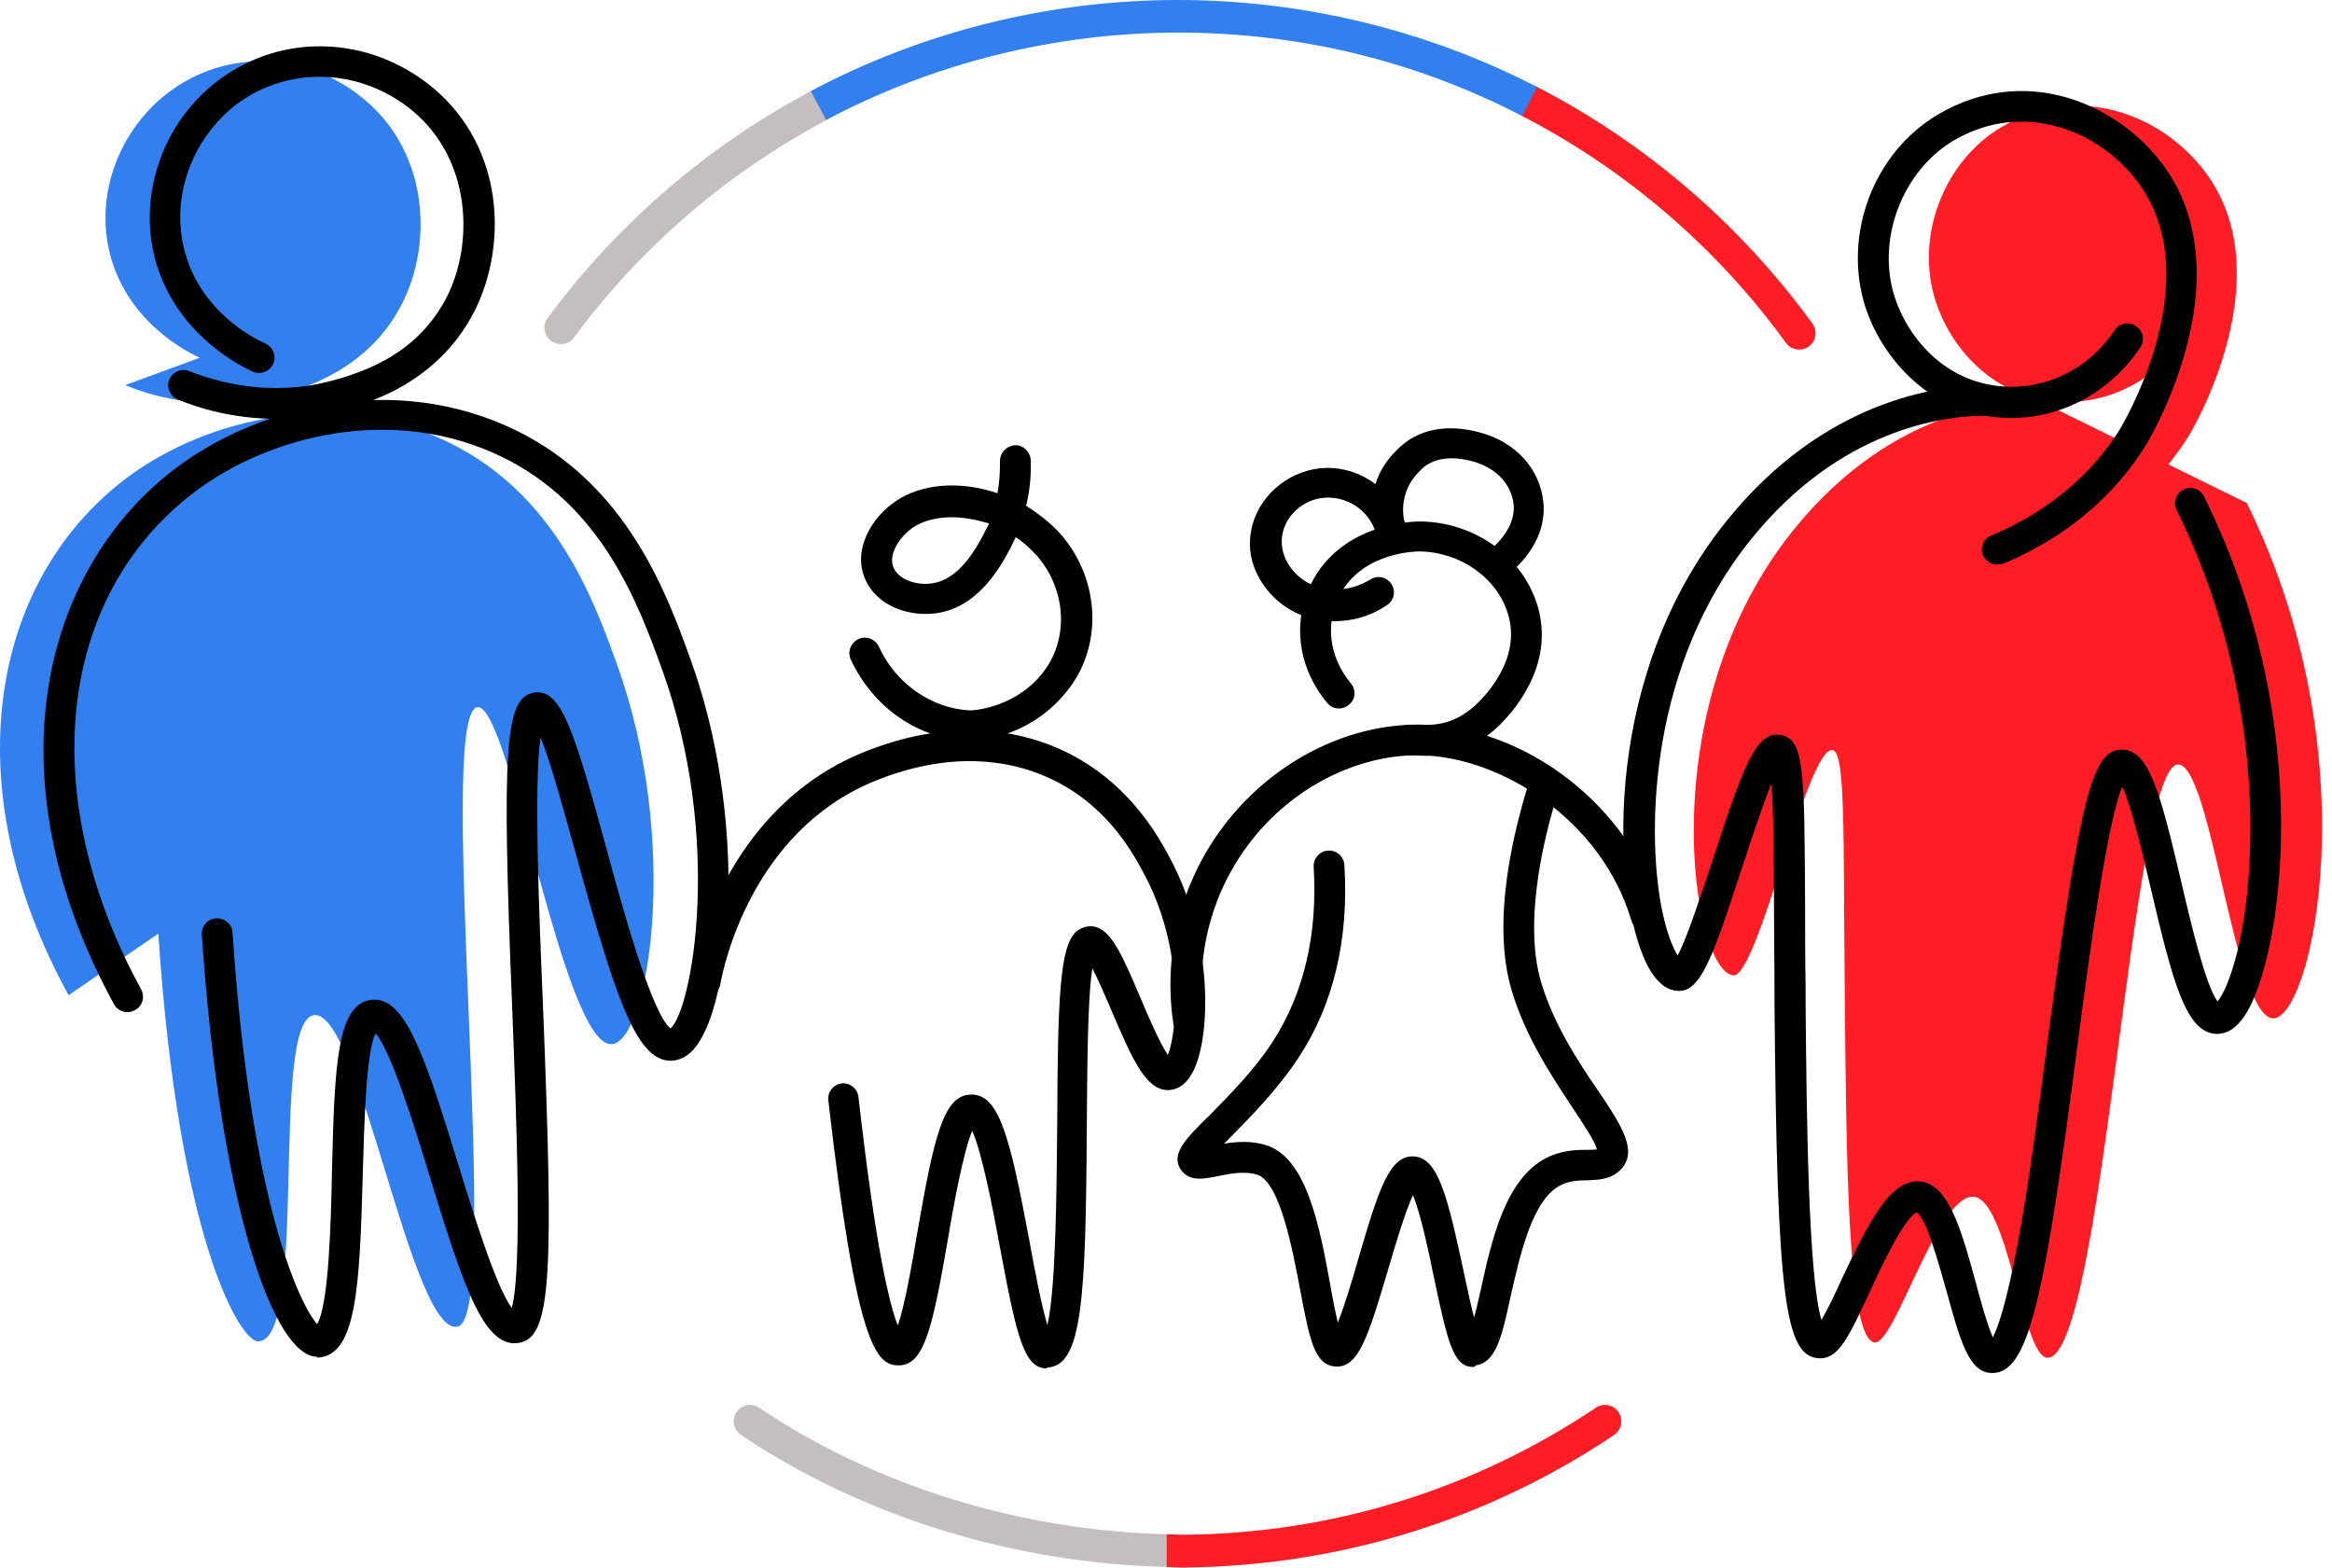
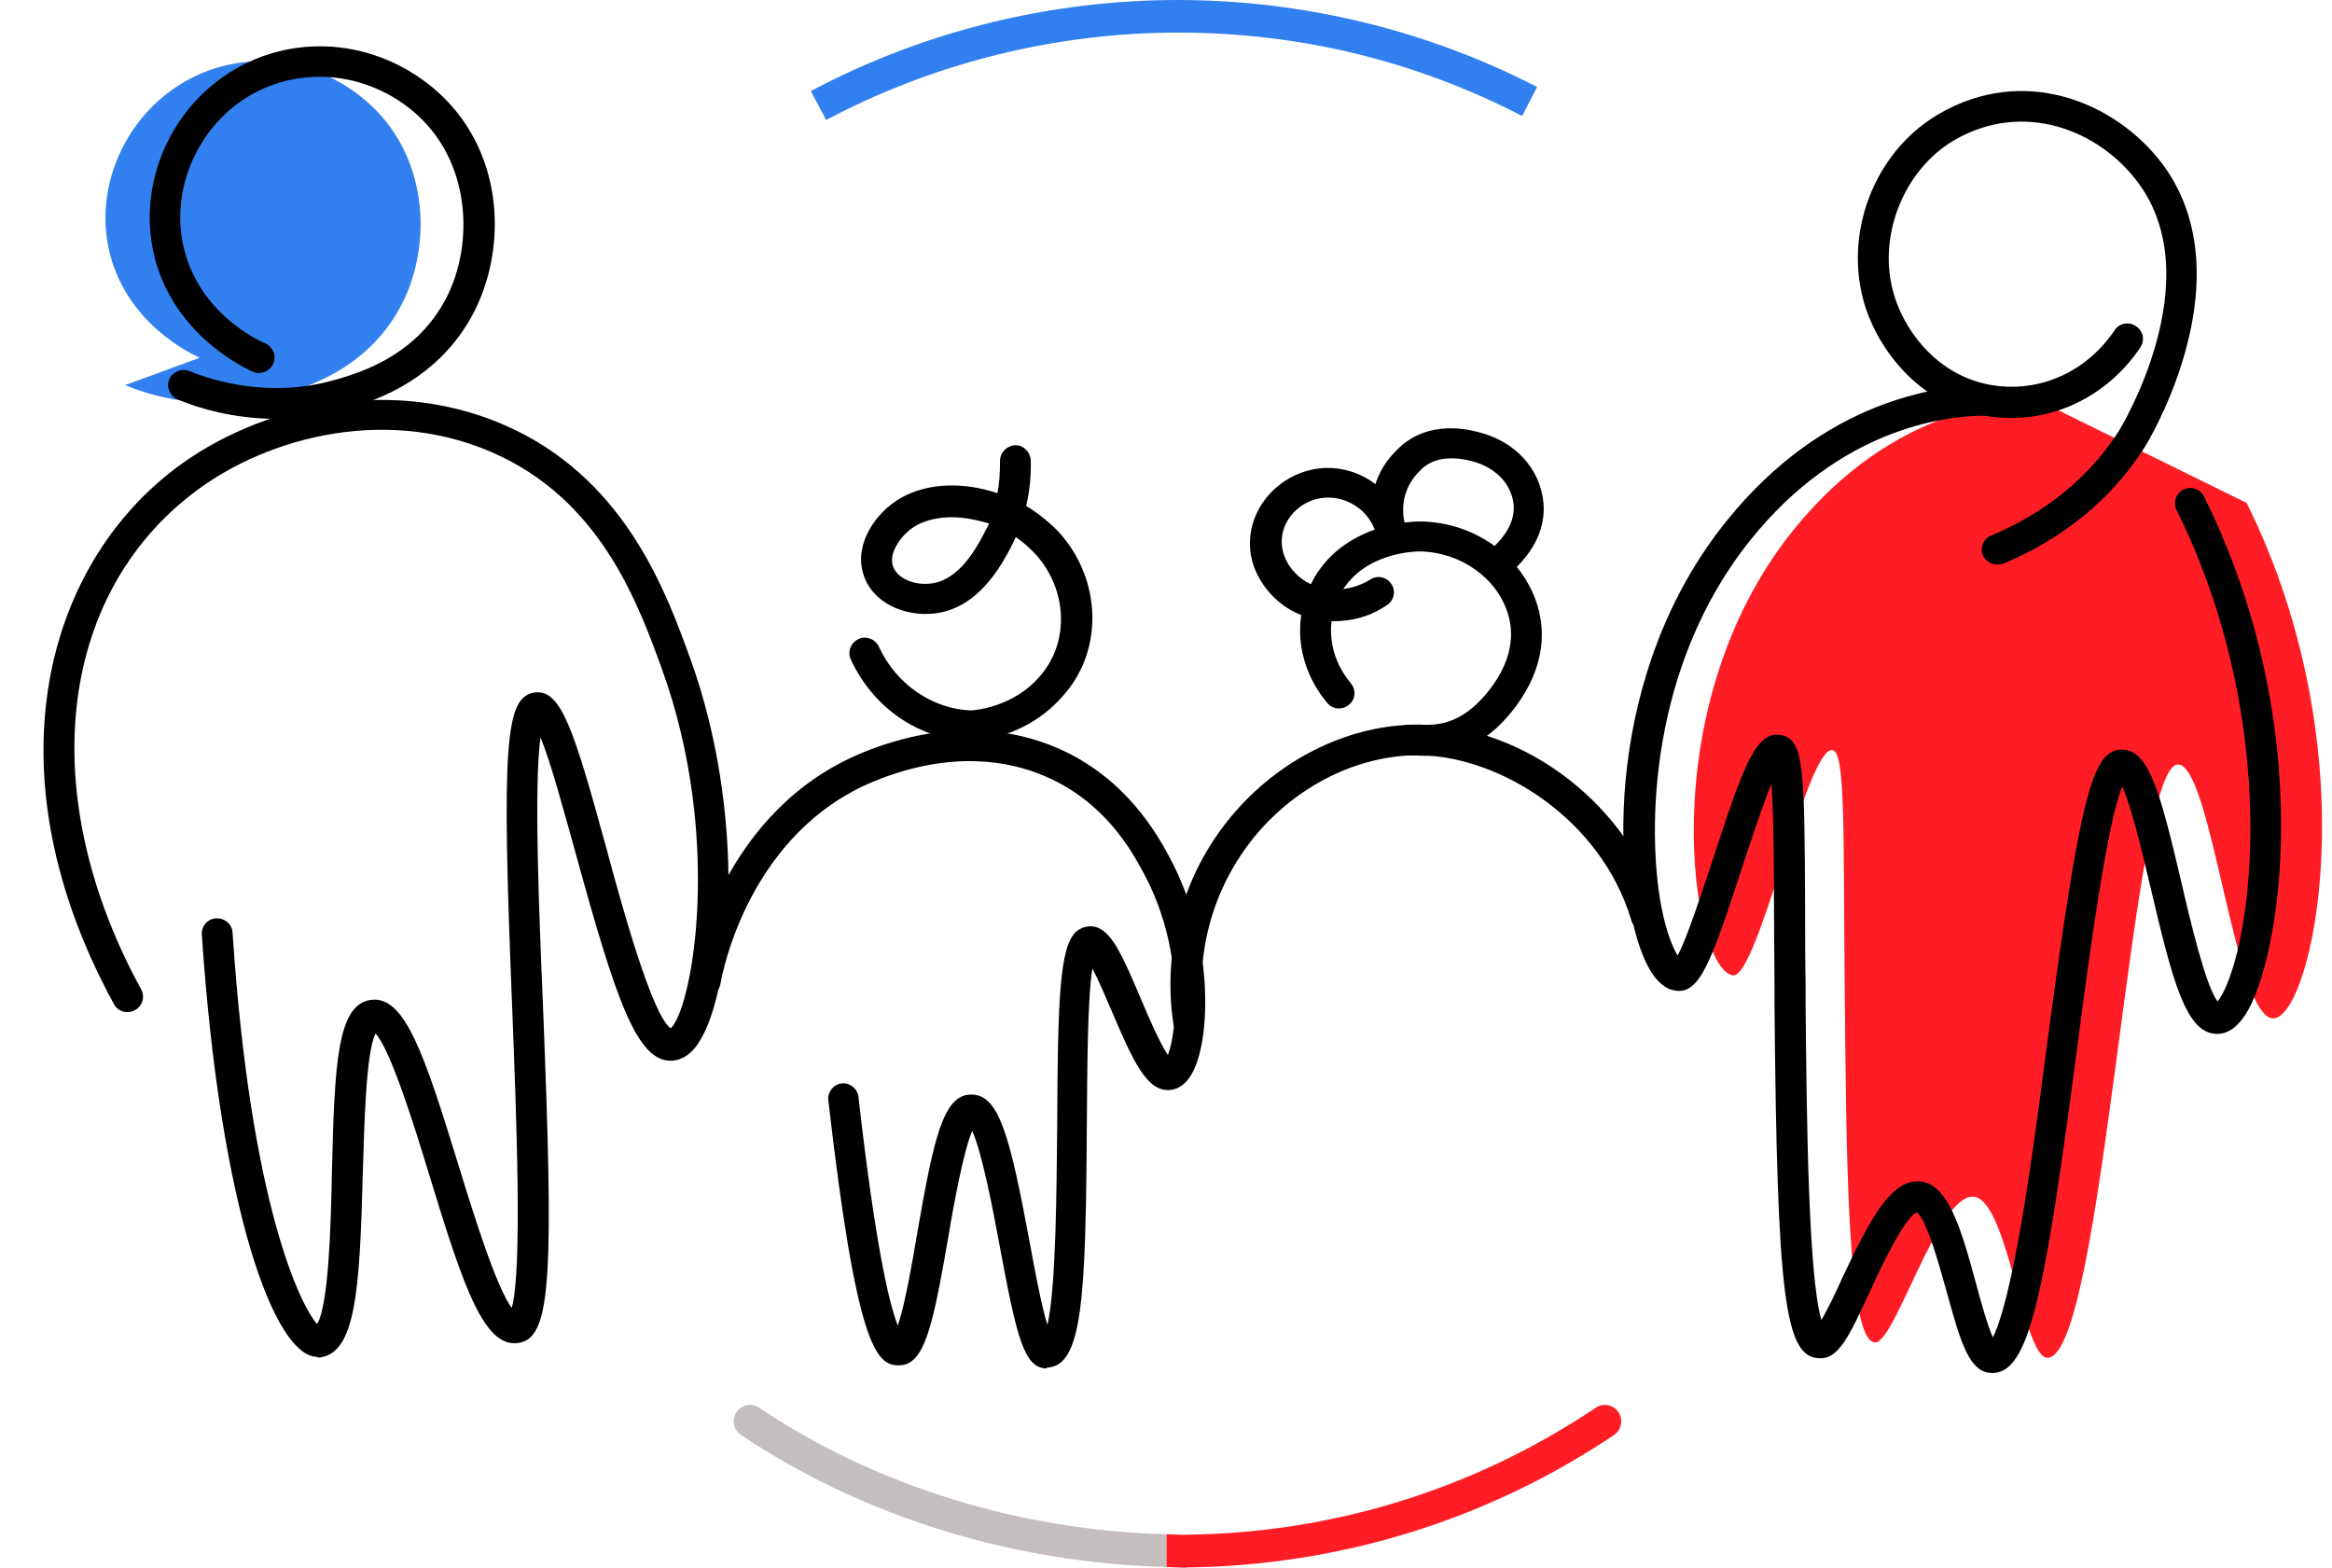
<svg xmlns="http://www.w3.org/2000/svg" width="119" height="80" viewBox="0 0 119 80" fill="none">
-   <path d="M8.079 47.642C9.123 63.382 12.285 68.478 13.176 68.453C15.763 68.377 13.752 52.094 16.022 51.803C18.349 51.493 21.011 68.27 23.364 67.694C25.691 67.125 22.187 36.43 24.356 36.089C26 35.829 28.745 53.491 31.23 53.283C33.083 53.124 34.784 43.007 31.464 33.85C30.288 30.575 28.328 25.237 22.921 22.588C17.249 19.805 10.615 21.26 6.404 24.434C-0.521 29.715 -2.348 40.148 3.501 50.785" fill="#3280EF" />
  <path d="M6.385 19.654C7.454 20.096 10.514 21.165 14.169 20.172C15.447 19.837 18.792 18.895 20.518 15.493C22.061 12.476 21.903 7.847 18.609 5.09C15.731 2.668 11.608 2.409 8.548 4.755C6.145 6.602 4.81 9.852 5.62 13.001C6.562 16.568 9.749 18.047 10.192 18.256" fill="#3280EF" />
  <path d="M114.647 25.668C121.047 38.593 117.967 52.043 115.981 51.968C114.021 51.866 112.845 39.01 111.144 39.01C108.766 39.01 107.331 69.313 104.479 69.288C103.201 69.263 102.442 60.991 100.64 61.067C98.813 61.143 96.694 68.561 95.676 68.504C94.266 68.428 94.215 59.088 94.133 50.267C94.057 42.564 94.184 38.353 93.507 38.277C92.224 38.093 89.694 49.931 88.436 49.773C86.343 49.514 84.174 36.146 91.522 27.04C96.669 20.64 102.759 20.432 104.011 20.432" fill="#FF1D25" />
-   <path d="M111.411 17.289C109.894 19.552 107.282 20.773 104.67 20.463C101.534 20.096 99.523 17.655 98.789 15.417C97.664 11.983 99.289 8.132 102.16 6.469C106.055 4.18 110.336 5.843 112.53 8.783C116.476 14.038 111.98 21.816 111.614 22.36C109.394 25.845 106.207 27.407 104.74 28.007" fill="#FF1D25" />
  <path d="M16.18 69.237C14.011 69.237 11.241 61.718 10.299 47.699C10.274 47.256 10.583 46.889 11.032 46.864C11.45 46.839 11.842 47.149 11.867 47.591C12.784 61.427 15.313 66.581 16.18 67.568C16.78 66.607 16.888 62.389 16.939 59.79C17.071 54.2 17.223 51.259 18.924 51.025C20.651 50.791 21.643 53.757 23.395 59.454C24.128 61.845 25.33 65.721 26.114 66.739C26.664 64.817 26.348 56.881 26.139 51.493C25.589 37.992 25.773 35.577 27.265 35.343C28.625 35.134 29.276 37.214 30.926 43.222C31.736 46.238 33.254 51.752 34.221 52.48C35.321 51.493 36.915 42.804 33.778 34.141C32.577 30.84 30.749 25.819 25.627 23.321C20.012 20.59 13.682 22.253 9.919 25.117C2.888 30.448 1.819 40.648 7.2 50.481C7.409 50.873 7.276 51.341 6.884 51.55C6.492 51.759 6.024 51.626 5.815 51.24C2.938 45.985 1.737 40.572 2.394 35.583C3.02 30.796 5.347 26.635 8.952 23.903C13.107 20.754 20.081 18.933 26.304 21.949C32.027 24.732 34.038 30.328 35.239 33.654C38.085 41.533 37.408 50.481 35.682 53.162C35.315 53.763 34.847 54.073 34.347 54.124C32.52 54.282 31.445 51.057 29.409 43.664C28.833 41.609 28.131 38.953 27.581 37.632C27.24 40.079 27.505 46.554 27.714 51.468C28.239 64.735 28.157 68.118 26.588 68.504C24.761 68.946 23.711 65.879 21.909 59.973C21.175 57.551 19.949 53.599 19.165 52.739C18.665 53.7 18.589 57.526 18.513 59.865C18.355 65.823 18.172 69.206 16.186 69.281C16.211 69.237 16.211 69.237 16.18 69.237Z" fill="black" />
  <path d="M14.122 21.374C11.928 21.374 10.125 20.83 9.076 20.387C8.683 20.229 8.475 19.761 8.633 19.375C8.791 18.983 9.259 18.775 9.651 18.933C11.011 19.477 13.78 20.286 16.942 19.426C18.77 18.933 21.356 17.972 22.798 15.158C24.183 12.426 24.05 8.189 21.097 5.691C18.428 3.453 14.697 3.326 12.029 5.356C9.752 7.127 8.709 10.118 9.417 12.793C10.226 15.916 12.996 17.295 13.546 17.529C13.938 17.712 14.122 18.18 13.938 18.572C13.755 18.965 13.287 19.142 12.895 18.964C12.244 18.68 8.898 16.985 7.906 13.191C7.046 9.89 8.323 6.248 11.093 4.136C14.362 1.638 18.877 1.796 22.121 4.502C25.726 7.544 25.909 12.514 24.214 15.872C22.305 19.641 18.599 20.634 17.366 20.944C16.24 21.241 15.14 21.374 14.122 21.374Z" fill="black" />
  <path d="M53.423 69.832C52.247 69.832 51.88 68.219 51.02 63.615C50.678 61.744 50.103 58.778 49.61 57.709C49.167 58.753 48.667 61.453 48.383 63.173C47.599 67.675 47.181 69.674 45.872 69.674H45.847C44.696 69.674 43.703 68.63 42.268 56.147C42.217 55.73 42.527 55.338 42.944 55.287C43.362 55.237 43.754 55.547 43.804 55.964C44.69 63.742 45.398 66.6 45.815 67.644C46.182 66.575 46.549 64.444 46.808 62.907C47.643 58.146 48.117 55.856 49.553 55.856C49.553 55.856 49.553 55.856 49.578 55.856C50.988 55.856 51.538 58.013 52.531 63.325C52.79 64.754 53.132 66.575 53.448 67.618C53.891 65.696 53.916 60.675 53.948 57.475C53.973 50.918 54.08 48.369 54.89 47.566C55.149 47.332 55.491 47.231 55.832 47.282C56.692 47.465 57.217 48.61 58.21 50.949C58.577 51.835 59.177 53.213 59.595 53.839C60.094 52.593 60.429 48.35 58.343 44.525C57.767 43.456 56.407 40.933 53.328 39.611C51.526 38.833 48.547 38.258 44.601 39.87C38.303 42.469 36.893 49.444 36.76 50.222C36.684 50.639 36.292 50.924 35.843 50.848C35.426 50.772 35.135 50.38 35.217 49.938C35.375 49.052 36.943 41.325 43.994 38.416C48.44 36.595 51.861 37.271 53.922 38.157C57.502 39.693 59.095 42.659 59.696 43.778C61.89 47.863 61.814 52.802 60.897 54.649C60.613 55.218 60.246 55.534 59.797 55.61C58.545 55.819 57.811 54.13 56.711 51.55C56.426 50.899 56.06 50.014 55.743 49.419C55.484 51.057 55.484 54.674 55.459 57.456C55.408 66.379 55.225 69.762 53.398 69.787C53.448 69.832 53.448 69.832 53.423 69.832Z" fill="black" />
  <path d="M49.48 37.815C46.868 37.714 44.566 36.127 43.415 33.654C43.232 33.262 43.415 32.794 43.807 32.611C44.199 32.427 44.667 32.611 44.851 33.003C45.711 34.9 47.57 36.177 49.53 36.253C49.555 36.253 51.674 36.177 53.109 34.457C54.57 32.743 54.469 30.113 52.875 28.317C52.559 27.982 52.224 27.666 51.832 27.406C51.756 27.59 51.649 27.773 51.573 27.95C51.073 28.886 49.903 31.074 47.652 31.308C46.217 31.466 44.516 30.815 44.048 29.278C43.58 27.741 44.699 26.129 45.983 25.402C47.367 24.624 49.195 24.592 50.896 25.168C51.004 24.649 51.029 24.099 51.029 23.53C51.029 23.087 51.37 22.752 51.788 22.721C52.205 22.695 52.572 23.056 52.597 23.473C52.622 24.282 52.547 25.06 52.363 25.813C52.989 26.205 53.59 26.673 54.09 27.217C56.183 29.582 56.309 33.098 54.349 35.387C52.382 37.758 49.638 37.815 49.48 37.815ZM48.563 26.395C47.911 26.395 47.285 26.527 46.76 26.812C46.027 27.229 45.35 28.165 45.559 28.867C45.768 29.544 46.71 29.879 47.494 29.778C48.929 29.62 49.796 28.007 50.213 27.229C50.289 27.046 50.397 26.894 50.472 26.711C49.821 26.521 49.17 26.395 48.563 26.395Z" fill="black" />
  <path d="M60.664 52.954C60.272 52.954 59.956 52.669 59.88 52.277C59.28 48.3 60.456 44.316 63.118 41.325C65.546 38.593 68.974 36.98 72.319 36.98C72.395 36.98 72.452 36.98 72.528 36.98C77.909 37.082 83.164 41.167 84.732 46.504C84.865 46.921 84.625 47.364 84.207 47.465C83.79 47.598 83.347 47.364 83.24 46.947C81.697 41.799 76.575 38.625 72.502 38.542C69.524 38.492 66.463 39.921 64.294 42.368C61.967 45.024 60.924 48.534 61.449 52.069C61.499 52.486 61.215 52.903 60.797 52.954C60.74 52.954 60.715 52.954 60.664 52.954Z" fill="black" />
-   <path d="M75.156 69.756C74.137 69.756 73.847 68.352 73.17 65.177C72.911 63.9 72.493 61.927 72.101 60.991C71.709 61.826 71.184 63.59 70.849 64.735C69.806 68.27 69.306 69.832 68.13 69.73C67.061 69.655 66.821 68.301 66.353 65.854C65.961 63.774 65.31 60.315 64.159 59.948C63.507 59.739 62.748 59.897 62.122 60.024C61.446 60.157 60.737 60.308 60.295 59.739C59.694 58.93 60.453 58.152 61.756 56.881C62.698 55.92 64.001 54.617 64.943 53.163C66.536 50.69 67.245 47.699 67.036 44.24C67.011 43.797 67.352 43.431 67.769 43.405C68.212 43.38 68.579 43.715 68.604 44.132C68.838 47.933 68.054 51.259 66.252 53.991C65.208 55.578 63.849 56.957 62.856 57.968C62.723 58.101 62.597 58.228 62.464 58.361C63.09 58.259 63.849 58.203 64.608 58.437C66.669 59.088 67.327 62.522 67.877 65.538C67.984 66.164 68.136 66.942 68.269 67.492C68.611 66.632 69.028 65.253 69.312 64.242C70.356 60.675 70.906 58.961 72.133 59.012C73.385 59.062 73.859 61.042 74.668 64.785C74.827 65.563 75.035 66.499 75.219 67.233C75.352 66.79 75.453 66.271 75.56 65.829C76.11 63.306 76.812 60.157 78.905 59.094C79.664 58.702 80.398 58.677 80.942 58.677C81.125 58.677 81.359 58.677 81.492 58.651C81.384 58.234 80.758 57.298 80.24 56.52C79.247 55.009 77.862 52.954 77.154 50.589C76.053 46.972 77.287 42.21 78.096 39.687C78.229 39.27 78.671 39.061 79.089 39.194C79.506 39.327 79.715 39.769 79.588 40.18C78.962 42.077 77.653 46.814 78.646 50.14C79.297 52.296 80.531 54.174 81.549 55.654C82.775 57.475 83.642 58.803 82.649 59.739C82.149 60.207 81.523 60.207 80.98 60.232C80.537 60.232 80.063 60.258 79.62 60.492C78.184 61.219 77.558 64.084 77.084 66.164C76.641 68.194 76.351 69.522 75.307 69.674C75.263 69.756 75.212 69.756 75.156 69.756Z" fill="black" />
  <path d="M72.779 38.568C72.596 38.568 72.413 38.568 72.28 38.542C72.147 38.542 72.021 38.542 71.964 38.542C71.521 38.568 71.154 38.258 71.129 37.815C71.104 37.373 71.413 37.006 71.862 36.981C72.021 36.981 72.179 36.981 72.356 36.981C73.064 37.006 74.133 37.056 75.309 35.969C75.859 35.45 77.636 33.578 76.953 31.34C76.403 29.493 74.525 28.165 72.432 28.14C72.33 28.14 69.637 28.14 68.435 30.246C67.6 31.7 67.784 33.496 68.935 34.875C69.219 35.21 69.169 35.709 68.827 35.969C68.486 36.253 67.992 36.203 67.727 35.868C66.159 33.996 65.899 31.498 67.076 29.468C68.745 26.61 72.299 26.61 72.457 26.61C75.252 26.635 77.712 28.406 78.464 30.929C79.381 34.027 77.105 36.468 76.371 37.145C74.999 38.384 73.696 38.568 72.779 38.568Z" fill="black" />
  <path d="M68.074 31.7C67.157 31.7 66.271 31.441 65.538 30.922C64.57 30.246 63.527 28.842 63.837 27.122C64.121 25.433 65.614 24.08 67.365 23.897C68.383 23.796 69.402 24.105 70.186 24.706C70.394 24.055 70.761 23.461 71.286 22.961C71.754 22.468 73.038 21.424 75.441 22.05C77.319 22.518 78.603 23.922 78.761 25.668C78.836 26.527 78.628 27.824 77.167 29.152L77.142 29.177C76.826 29.487 76.332 29.462 76.041 29.152C75.725 28.842 75.757 28.342 76.067 28.058C76.092 28.032 76.117 28.032 76.143 27.982C76.927 27.255 77.293 26.527 77.243 25.769C77.135 24.7 76.326 23.846 75.099 23.53C73.506 23.113 72.747 23.713 72.487 23.998C72.462 24.023 72.437 24.049 72.437 24.049C71.76 24.7 71.469 25.636 71.653 26.572C71.703 26.73 71.76 26.907 71.811 27.065L70.293 27.482C70.243 27.324 70.186 27.172 70.135 26.989C69.743 25.977 68.674 25.301 67.549 25.402C66.48 25.503 65.588 26.312 65.43 27.324C65.272 28.336 65.898 29.171 66.499 29.588C67.467 30.265 68.852 30.239 69.945 29.563C70.312 29.329 70.805 29.462 71.014 29.822C71.248 30.189 71.115 30.682 70.755 30.891C69.907 31.466 68.991 31.7 68.074 31.7Z" fill="black" />
  <path d="M101.661 70.066C100.485 70.066 100.042 68.478 99.334 65.905C98.993 64.71 98.341 62.262 97.817 61.87C97.191 62.104 95.938 64.76 95.413 65.93C94.345 68.219 93.82 69.364 92.827 69.313C91.076 69.237 90.683 66.189 90.551 51.234V50.298C90.551 48.919 90.525 47.642 90.525 46.472C90.525 43.791 90.5 41.376 90.393 39.997C89.925 41.142 89.324 42.988 88.875 44.341C87.332 49.078 86.731 50.715 85.53 50.557C84.853 50.481 84.278 49.855 83.829 48.736C82.235 44.809 81.868 34.299 88.116 26.572C93.105 20.381 98.936 19.679 101.231 19.654C101.649 19.654 102.015 19.989 102.015 20.432C102.015 20.874 101.674 21.209 101.231 21.209C99.17 21.235 93.889 21.886 89.343 27.533C84.17 33.958 84.037 42.305 84.771 46.238C85.03 47.592 85.372 48.369 85.606 48.761C86.105 47.851 86.858 45.486 87.408 43.848C89.001 38.934 89.627 37.347 90.829 37.499C92.081 37.682 92.081 39.188 92.113 46.447C92.113 47.592 92.113 48.869 92.138 50.273V51.209C92.189 56.856 92.271 65.127 92.947 67.359C93.263 66.815 93.681 65.955 93.991 65.253C95.376 62.313 96.394 60.365 97.779 60.283C97.804 60.283 97.829 60.283 97.854 60.283C99.397 60.283 100.074 62.705 100.833 65.487C101.067 66.373 101.408 67.593 101.693 68.244C101.952 67.751 102.395 66.499 102.97 63.407C103.52 60.467 104.014 56.723 104.488 53.081C106.157 40.623 106.764 38.252 108.276 38.252C109.661 38.252 110.236 40.44 111.305 44.986C111.773 47.016 112.557 50.317 113.158 51.101C113.708 50.475 114.726 47.743 114.827 42.956C114.903 39.624 114.511 32.965 111.064 26.022C110.881 25.63 111.039 25.162 111.431 24.978C111.823 24.795 112.291 24.953 112.475 25.345C118.356 37.233 116.37 49.071 114.568 51.797C114.125 52.473 113.626 52.783 113.075 52.758C111.558 52.682 110.881 50.159 109.755 45.347C109.338 43.601 108.763 41.135 108.295 40.142C107.536 41.964 106.651 48.439 106.018 53.302C104.323 66.271 103.539 70.066 101.661 70.066Z" fill="black" />
  <path d="M101.919 28.81C101.603 28.81 101.318 28.627 101.186 28.342C101.027 27.95 101.211 27.482 101.603 27.331C103.538 26.521 106.225 24.965 108.135 21.974C108.186 21.898 112.84 14.272 109.077 9.283C107.117 6.659 103.279 5.097 99.725 7.152C97.062 8.714 95.728 12.249 96.696 15.189C97.296 17.061 99.048 19.35 101.919 19.692C104.271 19.976 106.542 18.882 107.901 16.859C108.135 16.492 108.635 16.391 109.001 16.65C109.368 16.884 109.469 17.377 109.21 17.744C107.509 20.267 104.663 21.62 101.736 21.279C98.131 20.861 95.962 18.003 95.203 15.714C94.002 12.021 95.595 7.778 98.915 5.83C103.253 3.282 107.933 5.179 110.336 8.353C112.113 10.718 112.555 13.893 111.613 17.561C110.987 20.058 109.836 22.189 109.444 22.816C107.326 26.148 104.347 27.887 102.204 28.772C102.102 28.785 101.995 28.81 101.919 28.81Z" fill="black" />
-   <path d="M92.489 16.517C91.022 14.494 89.352 12.603 87.531 10.883C84.812 8.322 81.751 6.153 78.444 4.439C78.033 4.23 77.533 4.388 77.318 4.799C77.11 5.211 77.268 5.71 77.679 5.925C80.853 7.563 83.781 9.643 86.386 12.097C88.132 13.741 89.732 15.556 91.135 17.497C91.3 17.725 91.553 17.839 91.812 17.839C91.983 17.839 92.154 17.788 92.299 17.681C92.672 17.415 92.754 16.89 92.489 16.517Z" fill="#FF1D25" />
-   <path d="M42.507 4.996C42.292 4.591 41.786 4.433 41.382 4.648C38.239 6.317 35.33 8.398 32.731 10.845C30.979 12.489 29.373 14.298 27.944 16.226C27.672 16.599 27.748 17.118 28.121 17.396C28.273 17.504 28.443 17.561 28.614 17.561C28.867 17.561 29.12 17.447 29.285 17.226C30.65 15.379 32.193 13.64 33.875 12.065C36.367 9.726 39.156 7.727 42.172 6.128C42.57 5.906 42.722 5.4 42.507 4.996Z" fill="#C4BEBE" />
  <path d="M42.159 6.121L41.375 4.648C47.098 1.606 53.573 0 60.099 0C66.474 0 72.816 1.537 78.438 4.439L77.673 5.919C72.209 3.092 66.297 1.663 60.099 1.663C53.852 1.669 47.648 3.212 42.159 6.121Z" fill="#3280EF" />
  <path d="M82.59 72.064C82.331 71.678 81.812 71.577 81.433 71.836C75.204 76.016 67.951 78.255 60.426 78.318V78.324C60.123 78.318 59.819 78.299 59.516 78.293V79.962C59.844 79.968 60.173 80 60.502 80C60.527 80 60.54 79.987 60.565 79.987C68.368 79.892 75.9 77.572 82.363 73.227C82.742 72.968 82.843 72.45 82.59 72.064Z" fill="#FF1D25" />
  <path d="M59.518 78.293C52.189 78.109 44.79 75.902 38.738 71.836C38.359 71.577 37.84 71.678 37.581 72.064C37.322 72.45 37.423 72.962 37.809 73.221C44.132 77.471 51.86 79.772 59.518 79.962V78.293Z" fill="#C4BEBE" />
</svg>